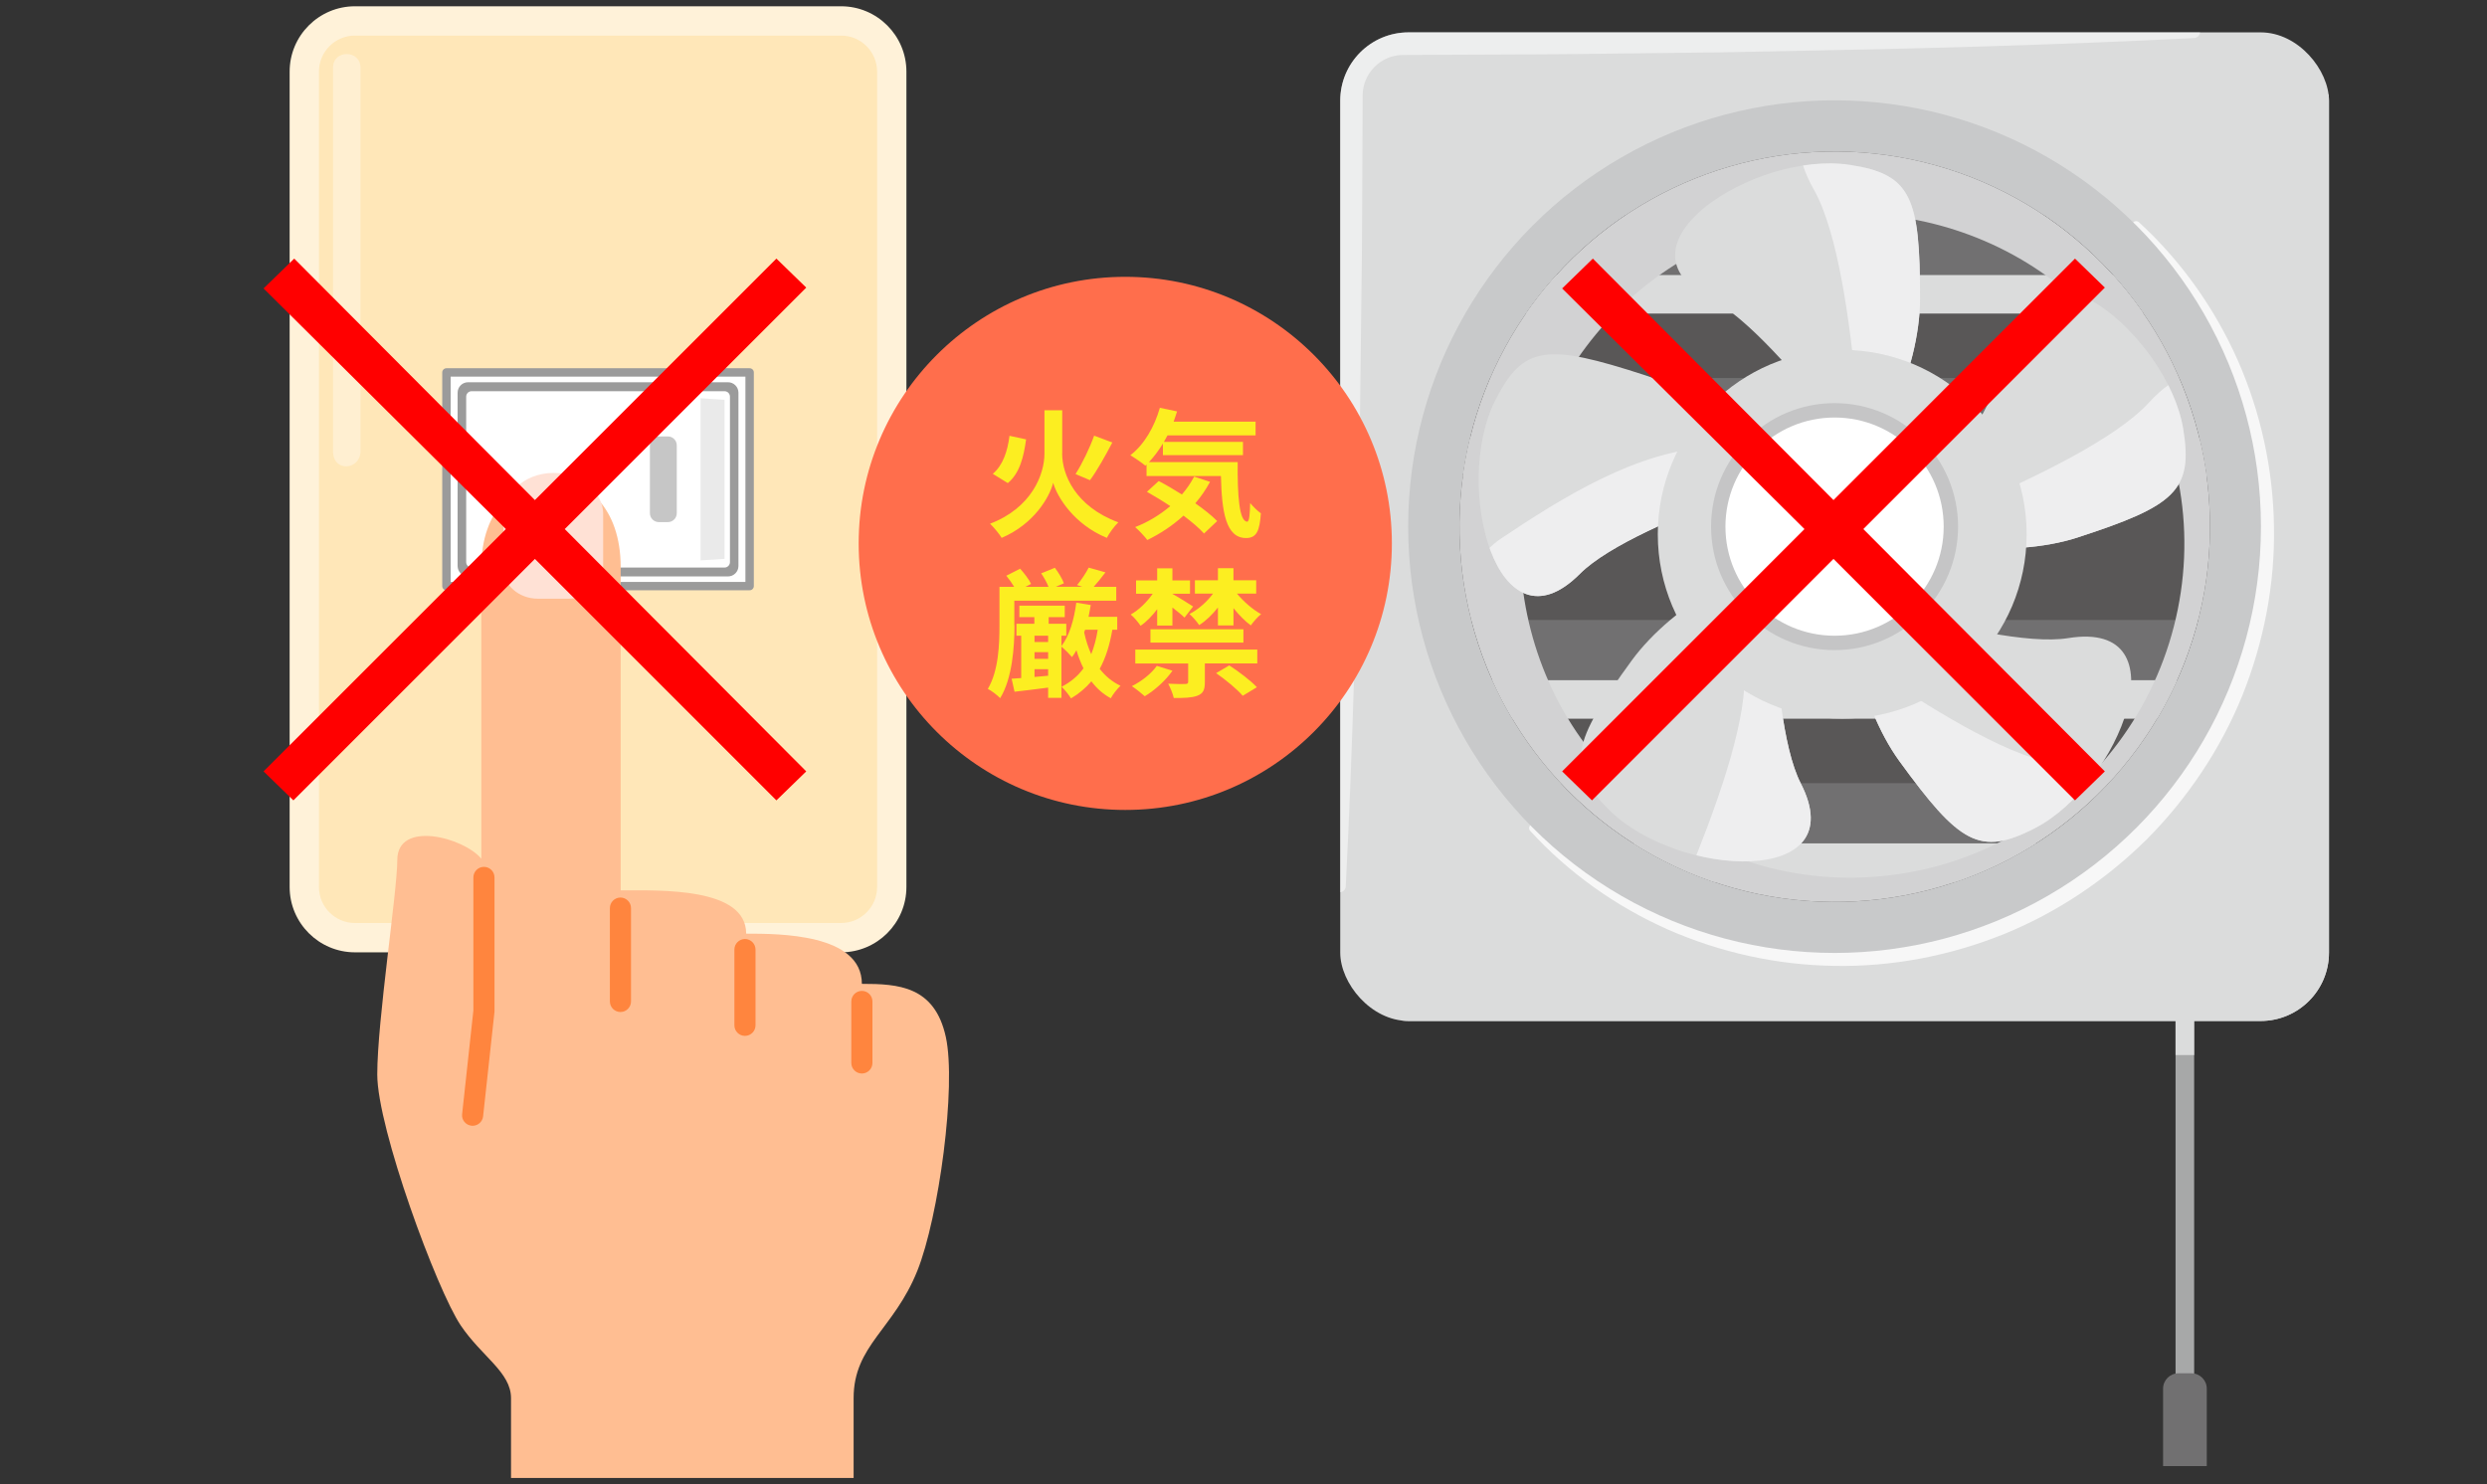
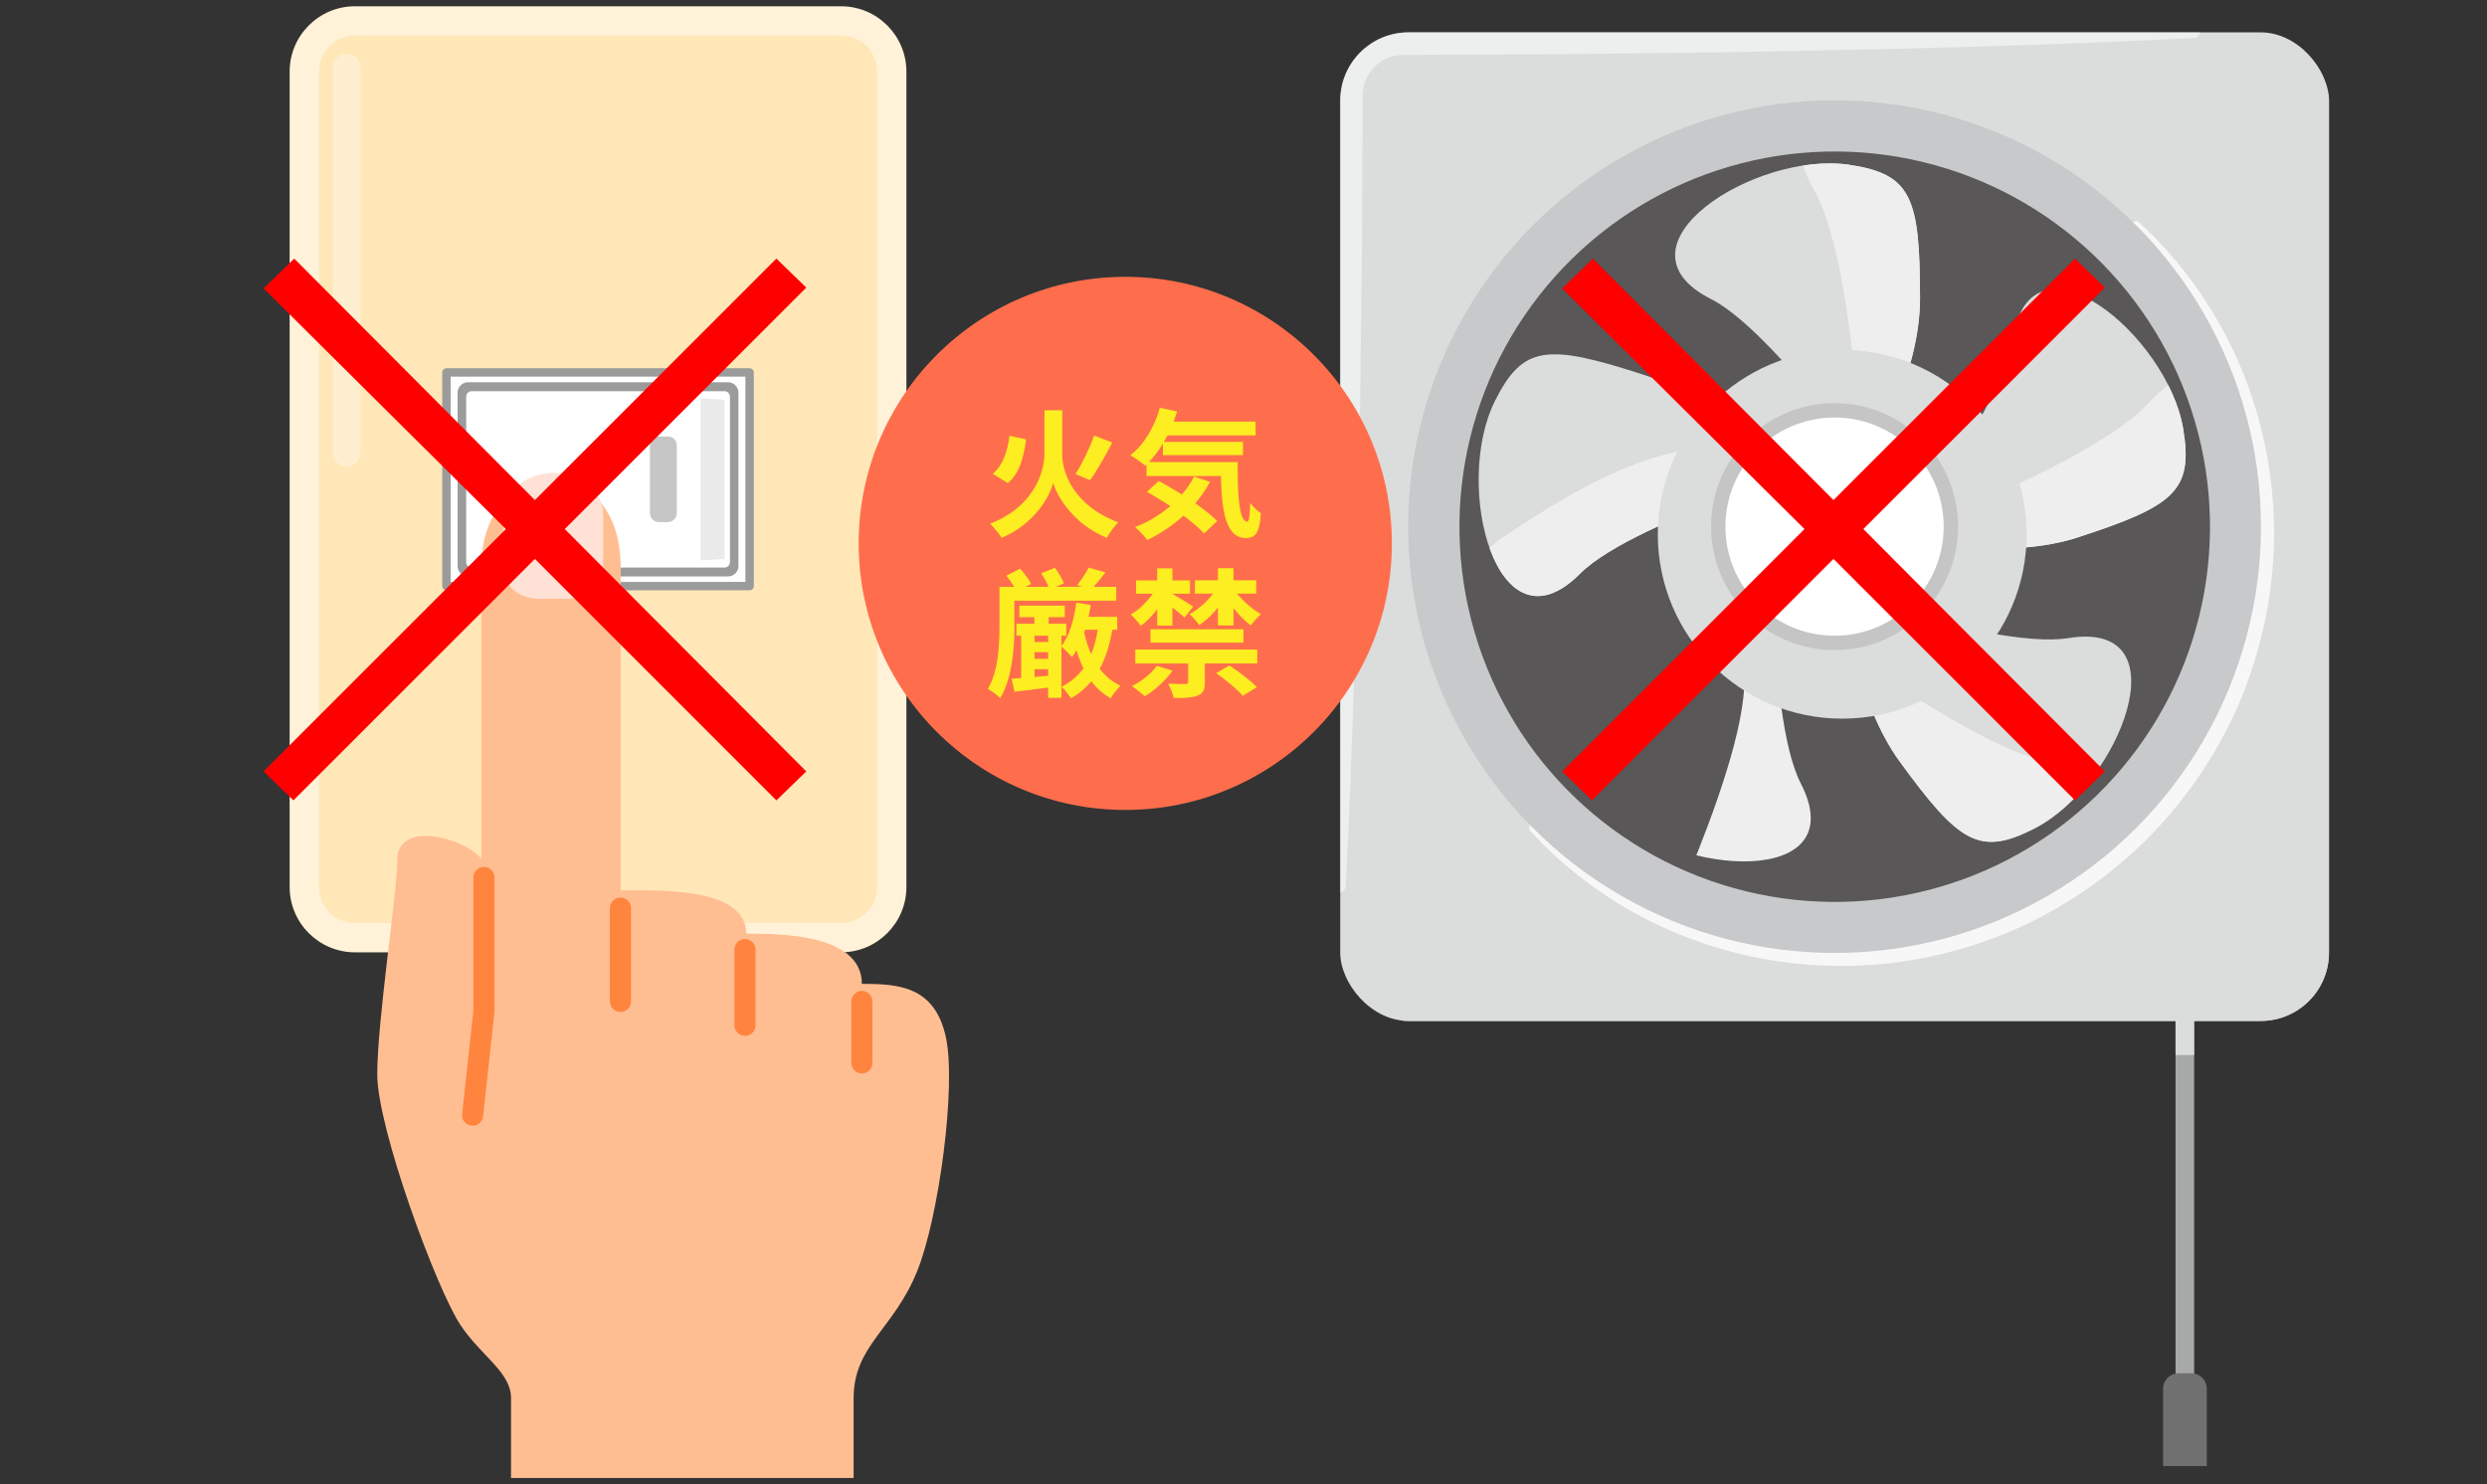
<svg xmlns="http://www.w3.org/2000/svg" version="1.1" viewBox="0 0 325 194">
  <rect x="0" y="0" width="325" height="194" fill="#333333" stroke="none" />
  <defs>
    <style>
      .st0 {
        clip-path: url(#clippath-6);
      }

      .st1 {
        clip-path: url(#clippath-7);
      }

      .st2 {
        fill: #595757;
      }

      .st3 {
        clip-path: url(#clippath-4);
      }

      .st4 {
        fill: #eeeeef;
      }

      .st4, ._x00E4__x00B9__x0097_算_x00E3__x0080__x0080_塗り_x00E3__x0080__x0080_K20_x0020_13, .st5 {
        mix-blend-mode: multiply;
      }

      .st6, ._x00E7__x0099__x00BD_50_x0020_5, .st7 {
        fill: #fff;
      }

      .st8 {
        fill: #ff853e;
      }

      ._x00E7__x0099__x00BD_50_x0020_5 {
        opacity: .5;
      }

      .st9 {
        fill: #9b9b9b;
      }

      .st10 {
        fill: #fcee21;
      }

      .st11 {
        fill: red;
      }

      .st12 {
        clip-path: url(#clippath-1);
      }

      .st13 {
        fill: #ffe1d5;
      }

      .st14 {
        isolation: isolate;
      }

      .st15 {
        fill: #c5c5c6;
      }

      .st16 {
        clip-path: url(#clippath-5);
      }

      .st17 {
        clip-path: url(#clippath-3);
      }

      .st18 {
        fill: #fff2d9;
      }

      .st19, ._x00E4__x00B9__x0097_算_x00E3__x0080__x0080_塗り_x00E3__x0080__x0080_K20_x0020_13 {
        fill: #dbdcdc;
      }

      .st7 {
        opacity: .35;
      }

      .st20 {
        opacity: .77;
      }

      .st21 {
        fill: #d2d2d3;
      }

      .st22 {
        fill: #a7a8a8;
      }

      .st23 {
        fill: #ffe7b8;
      }

      .st24 {
        fill: #ffbe92;
      }

      .st25 {
        clip-path: url(#clippath-2);
      }

      .st26 {
        fill: #c6c6c6;
      }

      .st27 {
        fill: #c8c9ca;
      }

      .st28 {
        fill: #ff6e4c;
      }

      .st29 {
        fill: #eaeaea;
      }

      .st30 {
        fill: #717071;
      }
    </style>
    <clipPath id="clippath-1">
      <rect class="st19" x="175.14" y="4.23" width="129.21" height="129.21" rx="8.93" ry="8.93" />
    </clipPath>
    <clipPath id="clippath-2">
-       <circle class="st2" cx="239.74" cy="68.83" r="49.04" transform="translate(116.11 285.46) rotate(-76.3)" />
-     </clipPath>
+       </clipPath>
    <clipPath id="clippath-3">
      <path class="st19" d="M250.91,39.09c0,8.91-5.64,23.13-11.17,16.14-4.77-6.03-11.45-13.77-16.14-16.14-13.72-6.94,5.78-19.4,18.08-17.55,8.11,1.22,9.23,4.22,9.23,17.55Z" />
    </clipPath>
    <clipPath id="clippath-4">
      <path class="st19" d="M214.91,49.02c8.48,2.75,20.26,12.51,11.9,15.61-7.21,2.68-16.63,6.64-20.34,10.36-10.84,10.91-16.66-11.49-11.1-22.61,3.67-7.33,6.86-7.47,19.54-3.36Z" />
    </clipPath>
    <clipPath id="clippath-5">
      <path class="st19" d="M213.23,86.33c5.24-7.21,18.15-15.4,18.52-6.49.32,7.69,1.17,17.87,3.57,22.54,7.02,13.68-16.08,12.3-24.94,3.57-5.84-5.75-4.99-8.84,2.85-19.62Z" />
    </clipPath>
    <clipPath id="clippath-6">
      <path class="st19" d="M248.19,99.45c-5.24-7.21-9.04-22.03-.45-19.62,7.41,2.08,17.36,4.41,22.54,3.57,15.18-2.45,6.73,19.09-4.31,24.82-7.28,3.78-9.94,2.01-17.78-8.77Z" />
    </clipPath>
    <clipPath id="clippath-7">
      <path class="st19" d="M271.47,70.26c-8.48,2.75-23.74,1.79-18.8-5.63,4.26-6.4,9.56-15.15,10.36-20.34,2.36-15.19,20.24-.5,22.27,11.77,1.34,8.09-1.16,10.08-13.84,14.2Z" />
    </clipPath>
  </defs>
  <g class="st14">
    <g id="_レイヤー_1" data-name="レイヤー_1">
      <g>
        <g>
          <g>
            <g>
              <path class="st23" d="M116.54,115.93c0,3.66-2.97,6.62-6.63,6.62h-63.52c-3.66,0-6.63-2.97-6.63-6.62V9.36c0-3.66,2.97-6.63,6.63-6.63h63.52c3.66,0,6.63,2.97,6.63,6.63v106.57Z" />
              <path class="st18" d="M109.91,124.47h-63.52c-4.71,0-8.54-3.83-8.54-8.54V9.36c0-4.71,3.83-8.54,8.54-8.54h63.52c4.71,0,8.54,3.83,8.54,8.54v106.57c0,4.71-3.83,8.54-8.54,8.54h0ZM46.39,4.65c-2.6,0-4.71,2.11-4.71,4.71v106.57c0,2.6,2.11,4.71,4.71,4.71h63.52c2.6,0,4.71-2.11,4.71-4.71V9.36c0-2.6-2.11-4.71-4.71-4.71h-63.52Z" />
            </g>
            <path class="st7" d="M47.11,8.86c0-2.39-3.59-2.39-3.59-.03v50.14c0,2.82,3.59,2.47,3.59-.01V8.86Z" />
            <g>
              <rect class="st6" x="58.34" y="48.69" width="39.62" height="27.92" />
              <path class="st9" d="M97.96,77.15h-39.62c-.3,0-.55-.24-.55-.55v-27.92c0-.3.25-.55.55-.55h39.62c.3,0,.55.24.55.55v27.92c0,.3-.24.55-.55.55h0ZM58.89,76.06h38.52v-26.83h-38.52v26.83h0Z" />
            </g>
            <path class="st9" d="M95.13,75.34h-33.96c-.76,0-1.37-.61-1.37-1.37v-22.64c0-.76.61-1.37,1.37-1.37h33.96c.76,0,1.37.61,1.37,1.37v22.64c0,.76-.61,1.37-1.37,1.37h0ZM62.54,72.6h31.22v-19.91h-31.22v19.91h0Z" />
            <g>
              <rect class="st6" x="61.62" y="51.83" width="33.05" height="21.63" />
              <path class="st6" d="M94.68,74.18h-33.05c-.39,0-.71-.32-.71-.71v-21.63c0-.39.32-.71.71-.71h33.05c.39,0,.71.32.71.71v21.63c0,.39-.32.71-.71.71h0ZM62.34,72.75h31.62v-20.2h-31.62v20.2h0Z" />
            </g>
            <path class="st26" d="M86.1,57.04h1.17c.65,0,1.17.52,1.17,1.17v8.86c0,.65-.52,1.17-1.17,1.17h-1.17c-.65,0-1.17-.52-1.17-1.17v-8.86c0-.65.52-1.17,1.17-1.17Z" />
            <polygon class="st29" points="91.55 52.05 94.68 52.25 94.68 73.05 91.55 73.24 91.55 52.05" />
          </g>
          <g>
            <path class="st24" d="M112.63,128.6c0-6.57-10.84-6.57-15.12-6.57,0-6.07-11.18-5.66-16.4-5.66v-42.25c0-15.66-18.21-14.95-18.21,0v38.12c-2.29-2.79-10.98-5.08-10.98.16,0,4.08-2.62,20.98-2.62,28.03s7.79,28.17,10.9,32.79c2.74,4.08,6.58,6.13,6.58,9.51v10.44h44.77v-10.44c0-6.87,5.26-9,8.32-16.62,2.82-7.02,5.13-24.17,3.73-30.58-1.46-6.66-6.22-6.94-10.97-6.94Z" />
            <path class="st8" d="M61.76,147.13c-.05,0-.1,0-.15,0-.76-.08-1.31-.76-1.22-1.52l1.47-13.53v-17.4c0-.76.62-1.38,1.38-1.38s1.38.62,1.38,1.38v17.55l-1.49,13.68c-.08.71-.68,1.23-1.37,1.23h0Z" />
            <path class="st8" d="M81.08,132.27c-.76,0-1.38-.62-1.38-1.38v-12.2c0-.76.62-1.38,1.38-1.38s1.38.62,1.38,1.38v12.2c0,.76-.62,1.38-1.38,1.38h0Z" />
            <path class="st8" d="M97.35,135.39c-.76,0-1.38-.62-1.38-1.38v-9.9c0-.76.62-1.38,1.38-1.38s1.38.62,1.38,1.38v9.9c0,.76-.62,1.38-1.38,1.38h0Z" />
            <path class="st8" d="M112.63,140.31c-.76,0-1.38-.62-1.38-1.38v-8.04c0-.76.62-1.38,1.38-1.38s1.38.62,1.38,1.38v8.04c0,.76-.62,1.38-1.38,1.38h0Z" />
            <path class="st13" d="M65.79,74.32c-.01,2.16,2.01,3.92,4.48,3.93h4.06c2.48,0,4.48-1.75,4.49-3.91v-7.24c.02-2.16-2.23-5.28-6.44-5.29-4.22,0-6.6,3.12-6.6,5.28v7.23Z" />
          </g>
        </g>
        <path class="st11" d="M69.9,73.05l-31.56,31.56-3.9-3.79,31.67-31.67-31.67-31.45,4.01-3.9,31.45,31.56,31.56-31.56,3.9,3.79-31.56,31.56,31.56,31.67-3.9,3.79-31.56-31.56Z" />
        <g>
          <rect class="st22" x="284.3" y="132.18" width="2.43" height="53.37" />
          <rect class="_x00E4__x00B9__x0097_算_x00E3__x0080__x0080_塗り_x00E3__x0080__x0080_K20_x0020_13" x="284.3" y="132.18" width="2.43" height="5.72" />
          <g>
            <g>
              <rect class="st19" x="175.14" y="4.23" width="129.21" height="129.21" rx="8.93" ry="8.93" />
              <g class="st12">
                <path class="_x00E4__x00B9__x0097_算_x00E3__x0080__x0080_塗り_x00E3__x0080__x0080_K20_x0020_13" d="M307.59,124.12l-.03-7.4c-.03-4.93-.02-9.86-.07-14.8l-.17-14.8-.09-7.4-.14-7.4c-.35-19.73-.88-39.46-1.88-59.18-.02-.44-.37-.8-.82-.82-.48-.02-.89.34-.91.82-1,19.73-1.52,39.46-1.88,59.18l-.14,7.4-.09,7.4-.17,14.8c-.06,4.93-.05,9.86-.07,14.8l-.03,7.4c0,.14,0,.33,0,.44l-.02.3c0,.2-.04.39-.07.58-.02.2-.08.38-.13.57-.04.19-.12.37-.19.55-.28.72-.72,1.39-1.28,1.94-.55.55-1.22.99-1.94,1.28-.18.06-.36.15-.55.19-.19.05-.37.11-.57.13-.19.03-.39.07-.58.07l-.3.02c-.1,0-.29,0-.44,0l-7.4.03c-4.93.03-9.86.02-14.8.07l-14.8.17-7.4.09-7.4.14c-19.73.35-39.46.88-59.18,1.88-.44.02-.8.37-.82.82-.02.48.34.89.82.91,19.73,1,39.46,1.52,59.18,1.88l7.4.14,7.4.09,14.8.17c4.93.06,9.86.05,14.8.07l7.4.03c.17,0,.28,0,.49,0l.63-.03c.42,0,.84-.07,1.25-.14.42-.05.83-.16,1.23-.26.41-.09.81-.25,1.2-.39,1.57-.61,3.02-1.54,4.21-2.72,1.18-1.2,2.12-2.64,2.72-4.21.14-.4.3-.79.39-1.2.11-.41.21-.82.26-1.23.07-.42.13-.83.14-1.25l.03-.63c0-.21,0-.32,0-.49Z" />
                <g class="st20">
                  <path class="st6" d="M279.52,29.05c5.44,4.98,9.84,11.15,12.88,17.97,3.02,6.83,4.66,14.29,4.76,21.81.14,7.52-1.32,15.07-4.13,22.07-2.84,7-7.13,13.4-12.45,18.76-5.36,5.32-11.76,9.61-18.76,12.45-7,2.81-14.55,4.27-22.07,4.13-7.52-.1-14.98-1.75-21.81-4.76-6.82-3.03-12.99-7.43-17.97-12.88-.2-.22-.18-.56.03-.76.21-.19.52-.18.72,0,5.34,4.87,11.51,8.76,18.18,11.29,6.65,2.57,13.77,3.81,20.84,3.71,14.16-.19,28.06-6.03,37.96-16.06,10.02-9.9,15.87-23.8,16.06-37.96.1-7.07-1.14-14.19-3.71-20.84-2.53-6.67-6.42-12.84-11.29-18.18-.2-.22-.18-.56.03-.76.21-.19.52-.18.72,0Z" />
                </g>
                <path class="_x00E7__x0099__x00BD_50_x0020_5" d="M172.05,12.81l.03,6.87c.03,4.58.02,9.16.07,13.74l.16,13.74.08,6.87.13,6.87c.33,18.32.81,36.64,1.74,54.96.02.41.35.74.76.76.44.02.82-.32.84-.76.93-18.32,1.42-36.64,1.74-54.96l.13-6.87.08-6.87.16-13.74c.05-4.58.04-9.16.07-13.74l.03-6.87c0-.13,0-.31,0-.41l.02-.27c0-.18.03-.36.06-.54.02-.18.07-.35.12-.53.03-.18.11-.34.17-.51.26-.67.67-1.29,1.19-1.81.51-.52,1.13-.92,1.81-1.19.17-.06.33-.14.51-.17.18-.04.35-.1.53-.12.18-.03.36-.06.54-.06l.27-.02c.09,0,.27,0,.4,0l6.87-.03c4.58-.03,9.16-.02,13.74-.07l13.74-.16,6.87-.08,6.87-.13c18.32-.33,36.64-.81,54.96-1.74.41-.02.74-.35.76-.76.02-.44-.32-.82-.76-.84-18.32-.93-36.64-1.42-54.96-1.74l-6.87-.13-6.87-.08-13.74-.16c-4.58-.05-9.16-.04-13.74-.07l-6.87-.03c-.15,0-.26,0-.45,0l-.58.03c-.39,0-.78.06-1.16.13-.39.05-.77.15-1.15.25-.38.09-.75.23-1.12.36-1.46.56-2.8,1.43-3.91,2.53-1.1,1.11-1.97,2.45-2.53,3.91-.13.37-.28.73-.36,1.12-.1.38-.2.76-.25,1.15-.06.39-.12.77-.13,1.16l-.03.58c0,.19,0,.3,0,.45Z" />
              </g>
            </g>
            <circle class="st27" cx="239.74" cy="68.83" r="55.72" />
            <g>
              <circle class="st2" cx="239.74" cy="68.83" r="49.04" transform="translate(116.11 285.46) rotate(-76.3)" />
              <g class="st25">
                <rect class="st30" x="187.23" y="28.09" width="104.76" height="12.9" />
                <rect class="st30" x="187.23" y="102.36" width="104.76" height="12.9" />
                <rect class="_x00E4__x00B9__x0097_算_x00E3__x0080__x0080_塗り_x00E3__x0080__x0080_K20_x0020_13" x="187.23" y="35.95" width="104.76" height="5.03" />
                <rect class="_x00E4__x00B9__x0097_算_x00E3__x0080__x0080_塗り_x00E3__x0080__x0080_K20_x0020_13" x="187.23" y="110.23" width="104.76" height="5.03" />
                <rect class="st30" x="187.23" y="49.41" width="104.76" height="12.9" />
                <rect class="st30" x="187.23" y="81.03" width="104.76" height="12.9" />
                <rect class="_x00E4__x00B9__x0097_算_x00E3__x0080__x0080_塗り_x00E3__x0080__x0080_K20_x0020_13" x="187.23" y="57.28" width="104.76" height="5.03" />
                <rect class="_x00E4__x00B9__x0097_算_x00E3__x0080__x0080_塗り_x00E3__x0080__x0080_K20_x0020_13" x="187.23" y="88.9" width="104.76" height="5.03" />
                <g class="st5">
-                   <path class="st21" d="M274.61,106.62c-4.95,4.55-10.73,8.23-17.03,10.69-6.3,2.48-13.08,3.77-19.94,3.8-6.85.02-13.78-1.24-20.3-3.8-6.53-2.54-12.65-6.41-17.83-11.37-5.17-4.95-9.47-11.01-12.4-17.76-2.92-6.75-4.48-14.17-4.47-21.66,0-7.48,1.56-15.02,4.61-21.96,1.54-3.46,3.4-6.8,5.61-9.89,2.21-3.09,4.74-5.95,7.52-8.53,2.79-2.56,5.84-4.86,9.1-6.81,3.26-1.96,6.73-3.54,10.31-4.8,7.16-2.48,14.8-3.43,22.26-2.83,7.46.59,14.73,2.74,21.23,6.2,6.5,3.46,12.19,8.23,16.71,13.79,4.53,5.56,7.89,11.97,9.9,18.68,2.03,6.71,2.72,13.71,2.16,20.54-.58,6.83-2.42,13.49-5.39,19.57-2.96,6.09-7.09,11.56-12.03,16.12ZM271.38,103.12c4.5-4.15,8.09-9.23,10.5-14.81,2.41-5.58,3.63-11.64,3.57-17.64-.05-6-1.38-11.92-3.78-17.26-2.41-5.34-5.9-10.08-10.08-13.96-8.38-7.8-19.47-11.69-30.21-11.51-5.37.09-10.66,1.15-15.55,3.11-4.89,1.95-9.36,4.81-13.23,8.37-3.86,3.58-7.07,7.8-9.41,12.52-2.34,4.71-3.83,9.9-4.35,15.25-1.04,10.68,1.94,22.05,9.04,31.03,3.53,4.48,7.97,8.33,13.11,11.16,5.13,2.83,10.93,4.63,16.9,5.16,5.97.54,12.12-.18,17.87-2.14,5.75-1.96,11.12-5.13,15.61-9.28Z" />
+                   <path class="st21" d="M274.61,106.62c-4.95,4.55-10.73,8.23-17.03,10.69-6.3,2.48-13.08,3.77-19.94,3.8-6.85.02-13.78-1.24-20.3-3.8-6.53-2.54-12.65-6.41-17.83-11.37-5.17-4.95-9.47-11.01-12.4-17.76-2.92-6.75-4.48-14.17-4.47-21.66,0-7.48,1.56-15.02,4.61-21.96,1.54-3.46,3.4-6.8,5.61-9.89,2.21-3.09,4.74-5.95,7.52-8.53,2.79-2.56,5.84-4.86,9.1-6.81,3.26-1.96,6.73-3.54,10.31-4.8,7.16-2.48,14.8-3.43,22.26-2.83,7.46.59,14.73,2.74,21.23,6.2,6.5,3.46,12.19,8.23,16.71,13.79,4.53,5.56,7.89,11.97,9.9,18.68,2.03,6.71,2.72,13.71,2.16,20.54-.58,6.83-2.42,13.49-5.39,19.57-2.96,6.09-7.09,11.56-12.03,16.12ZM271.38,103.12Z" />
                </g>
              </g>
            </g>
            <g>
              <g>
                <path class="st19" d="M250.91,39.09c0,8.91-5.64,23.13-11.17,16.14-4.77-6.03-11.45-13.77-16.14-16.14-13.72-6.94,5.78-19.4,18.08-17.55,8.11,1.22,9.23,4.22,9.23,17.55Z" />
                <g class="st17">
                  <path class="st4" d="M254.26,23.42c-.73-4-3.52-7.09-6.5-10.13-9.01-1.01-16.03,2.16-10.72,11.5,3.13,5.52,4.74,17.41,5.55,26.38.5,5.55,5.01,5.52,9.98,3.04,4.22-9.09,2.95-21.03,1.68-30.79Z" />
                </g>
              </g>
              <g>
                <path class="st19" d="M214.91,49.02c8.48,2.75,20.26,12.51,11.9,15.61-7.21,2.68-16.63,6.64-20.34,10.36-10.84,10.91-16.66-11.49-11.1-22.61,3.67-7.33,6.86-7.47,19.54-3.36Z" />
                <g class="st3">
                  <path class="st4" d="M195.85,70.59c-3.26,2.43-4.79,6.3-6.19,10.32,3.1,8.52,9.05,13.4,15.06,4.5,3.55-5.26,13.5-11.98,21.17-16.69,4.75-2.92,2.72-6.94-1.71-10.3-10.02.26-20.15,6.69-28.33,12.17Z" />
                </g>
              </g>
              <g>
-                 <path class="st19" d="M213.23,86.33c5.24-7.21,18.15-15.4,18.52-6.49.32,7.69,1.17,17.87,3.57,22.54,7.02,13.68-16.08,12.3-24.94,3.57-5.84-5.75-4.99-8.84,2.85-19.62Z" />
                <g class="st16">
                  <path class="st4" d="M243.81,95.36c1.22-3.88.19-7.91-1.03-11.99-7.5-5.09-15.19-5.55-14.84,5.18.2,6.34-3.91,17.62-7.36,25.93-2.14,5.15,1.86,7.22,7.42,7.34,7.97-6.08,12.4-17.24,15.82-26.47Z" />
                </g>
              </g>
              <g>
                <path class="st19" d="M248.19,99.45c-5.24-7.21-9.04-22.03-.45-19.62,7.41,2.08,17.36,4.41,22.54,3.57,15.18-2.45,6.73,19.09-4.31,24.82-7.28,3.78-9.94,2.01-17.78-8.77Z" />
                <g class="st0">
                  <path class="st4" d="M258.23,113.84c3.55,1.99,7.71,1.81,11.94,1.45,6.52-6.3,8.56-13.72-2.02-15.59-6.25-1.1-16.44-7.45-23.87-12.54-4.6-3.15-7.45.34-8.71,5.75,4.32,9.05,14.32,15.68,22.65,20.92Z" />
                </g>
              </g>
              <g>
                <path class="st19" d="M271.47,70.26c-8.48,2.75-23.74,1.79-18.8-5.63,4.26-6.4,9.56-15.15,10.36-20.34,2.36-15.19,20.24-.5,22.27,11.77,1.34,8.09-1.16,10.08-13.84,14.2Z" />
                <g class="st1">
                  <path class="st4" d="M287.42,68.61c3.58-1.93,5.66-5.54,7.62-9.31-1.82-8.88-7-14.58-14.25-6.65-4.28,4.69-15.1,9.89-23.37,13.43-5.12,2.19-3.71,6.47.19,10.44,9.95,1.2,20.91-3.69,29.8-7.92Z" />
                </g>
              </g>
            </g>
            <circle class="_x00E4__x00B9__x0097_算_x00E3__x0080__x0080_塗り_x00E3__x0080__x0080_K20_x0020_13" cx="240.74" cy="69.83" r="24.1" />
            <circle class="st19" cx="239.74" cy="68.83" r="20.17" transform="translate(117.04 285.99) rotate(-76.55)" />
            <circle class="st15" cx="239.74" cy="68.83" r="16.14" />
            <circle class="st6" cx="239.74" cy="68.83" r="14.26" />
          </g>
          <path class="st30" d="M284.67,179.49h1.7c1.11,0,2.01.9,2.01,2.01v10.12h-5.71v-10.12c0-1.11.9-2.01,2.01-2.01Z" />
        </g>
        <path class="st11" d="M239.6,73.05l-31.56,31.56-3.9-3.79,31.67-31.67-31.67-31.45,4.01-3.9,31.45,31.56,31.56-31.56,3.9,3.79-31.56,31.56,31.56,31.67-3.9,3.79-31.56-31.56Z" />
        <g>
          <path class="st28" d="M181.89,71.02c0,19.24-15.6,34.84-34.84,34.84s-34.84-15.6-34.84-34.84,15.6-34.84,34.84-34.84,34.84,15.6,34.84,34.84Z" />
          <g>
            <path class="st10" d="M138.8,59.26c0,2.75,1.7,6.92,7.34,9.01-.49.47-1.18,1.4-1.5,2.03-4.33-1.78-6.51-5.4-7.01-7.2-.47,1.85-2.47,5.37-6.73,7.2-.29-.49-1.05-1.41-1.52-1.85,5.46-2.08,7.11-6.47,7.11-9.17v-5.66h2.32v5.64ZM134.09,57.43c-.31,2.27-.83,4.42-2.39,5.71l-1.96-1.21c1.32-1.12,1.92-2.92,2.18-4.97l2.18.47ZM145.36,57.83c-.92,1.76-2.01,3.7-2.92,4.93l-1.89-.8c.87-1.36,1.87-3.43,2.43-5.02l2.37.89Z" />
            <path class="st10" d="M161.74,60.4c-.04,4.35.2,7.78,1.25,7.78.27-.02.34-.96.38-2.43.42.49.96,1.03,1.4,1.34-.16,2.27-.54,3.23-1.94,3.23-2.65,0-3.17-3.46-3.28-8.1h-9.72v-1.5l-.16.14c-.42-.36-1.43-1.05-1.96-1.36,1.79-1.36,3.15-3.7,3.86-6.2l2.25.47c-.15.45-.29.91-.45,1.34h10.71v1.79h-11.51c-.15.29-.31.58-.47.85h10.33v1.74h-10.46v-1.52c-.56.92-1.18,1.74-1.83,2.43h11.6ZM158.12,62.99c-.54,1-1.18,1.94-1.92,2.79,1.14.8,2.16,1.61,2.86,2.32l-1.72,1.63c-.63-.71-1.6-1.52-2.68-2.34-1.43,1.31-3.06,2.38-4.73,3.19-.33-.45-1.12-1.29-1.59-1.69,1.69-.65,3.24-1.6,4.59-2.74-1.03-.69-2.08-1.32-3.05-1.87l1.54-1.41c.94.49,1.99,1.11,3.03,1.76.63-.73,1.16-1.5,1.6-2.34l2.08.69Z" />
            <path class="st10" d="M132.57,81.73c0,2.76-.27,6.92-1.87,9.52-.33-.36-1.18-1.01-1.61-1.21,1.41-2.39,1.52-5.82,1.52-8.32v-5.02h1.92c-.29-.49-.67-1.02-1.03-1.45l1.81-.92c.54.6,1.18,1.43,1.43,1.99l-.73.38h3.01c-.22-.56-.6-1.25-.96-1.76l1.79-.73c.47.62.98,1.45,1.18,2.03l-1.05.45h3.44l-.67-.22c.53-.63,1.18-1.6,1.52-2.28l2.19.62c-.53.71-1.07,1.36-1.54,1.89h2.95v1.81h-13.32v3.23ZM145.36,82.31c-.34,1.99-.87,3.68-1.65,5.11.73.94,1.63,1.7,2.72,2.21-.42.38-1,1.12-1.27,1.63-1.02-.54-1.85-1.3-2.54-2.21-.74.87-1.61,1.61-2.66,2.23-.22-.38-.85-1.18-1.23-1.52,1.2-.62,2.14-1.41,2.86-2.41-.36-.73-.67-1.52-.92-2.36-.18.33-.38.62-.58.89-.29-.34-.96-1.03-1.38-1.36v6.69h-1.74v-1.34c-1.56.2-3.12.4-4.39.54l-.38-1.7c.38-.02.8-.05,1.25-.09v-5.53h-.62v-1.56h2.34v-.87h-1.96v-1.5h5.93v1.5h-2.1v.87h2.3v1.56h-.63v1.34c1.05-1.34,1.65-3.44,1.94-5.66l1.89.31c-.09.53-.18,1.03-.29,1.54h3.75v1.69h-.63ZM135.19,83.09v.82h1.78v-.82h-1.78ZM135.19,86.11h1.78v-.87h-1.78v.87ZM136.97,88.31v-.85h-1.78v1.02l1.78-.16ZM141.68,82.67c.22,1.02.53,1.96.92,2.83.38-.94.67-2.01.85-3.19h-1.65l-.13.36Z" />
            <path class="st10" d="M151.23,79.61c-.65.87-1.4,1.65-2.18,2.18-.29-.44-.85-1.12-1.29-1.47,1.05-.58,2.12-1.63,2.88-2.72h-2.18v-1.74h2.76v-1.58h1.99v1.58h2.3v1.74h-2.3v.02c.73.4,2.27,1.36,2.7,1.65l-1.12,1.45c-.34-.34-.98-.85-1.58-1.32v2.36h-1.99v-2.14ZM153.21,87.67c-.89,1.29-2.34,2.57-3.61,3.33-.4-.36-1.21-1.01-1.69-1.32,1.27-.63,2.54-1.63,3.26-2.65l2.03.63ZM148.37,84.9h15.93v1.81h-6.85v2.45c0,1.01-.22,1.49-1,1.78-.74.27-1.74.29-3.06.29-.13-.58-.45-1.34-.73-1.87.91.05,1.96.05,2.23.04.29-.02.38-.07.38-.29v-2.39h-6.91v-1.81ZM150.34,82.25h12.15v1.74h-12.15v-1.74ZM161.65,77.59c.85,1.03,2.08,2.1,3.15,2.68-.44.34-1.03,1.02-1.34,1.47-.74-.53-1.54-1.36-2.27-2.25v2.25h-2.03v-2.34c-.73.92-1.58,1.76-2.45,2.3-.29-.44-.87-1.11-1.27-1.45,1.12-.56,2.3-1.6,3.08-2.67h-2.37v-1.74h3.01v-1.58h2.03v1.58h2.97v1.74h-2.52ZM160.64,86.97c1.21.78,2.81,1.99,3.61,2.85l-1.85,1.12c-.69-.82-2.23-2.1-3.48-2.96l1.72-1.01Z" />
          </g>
        </g>
      </g>
    </g>
  </g>
</svg>